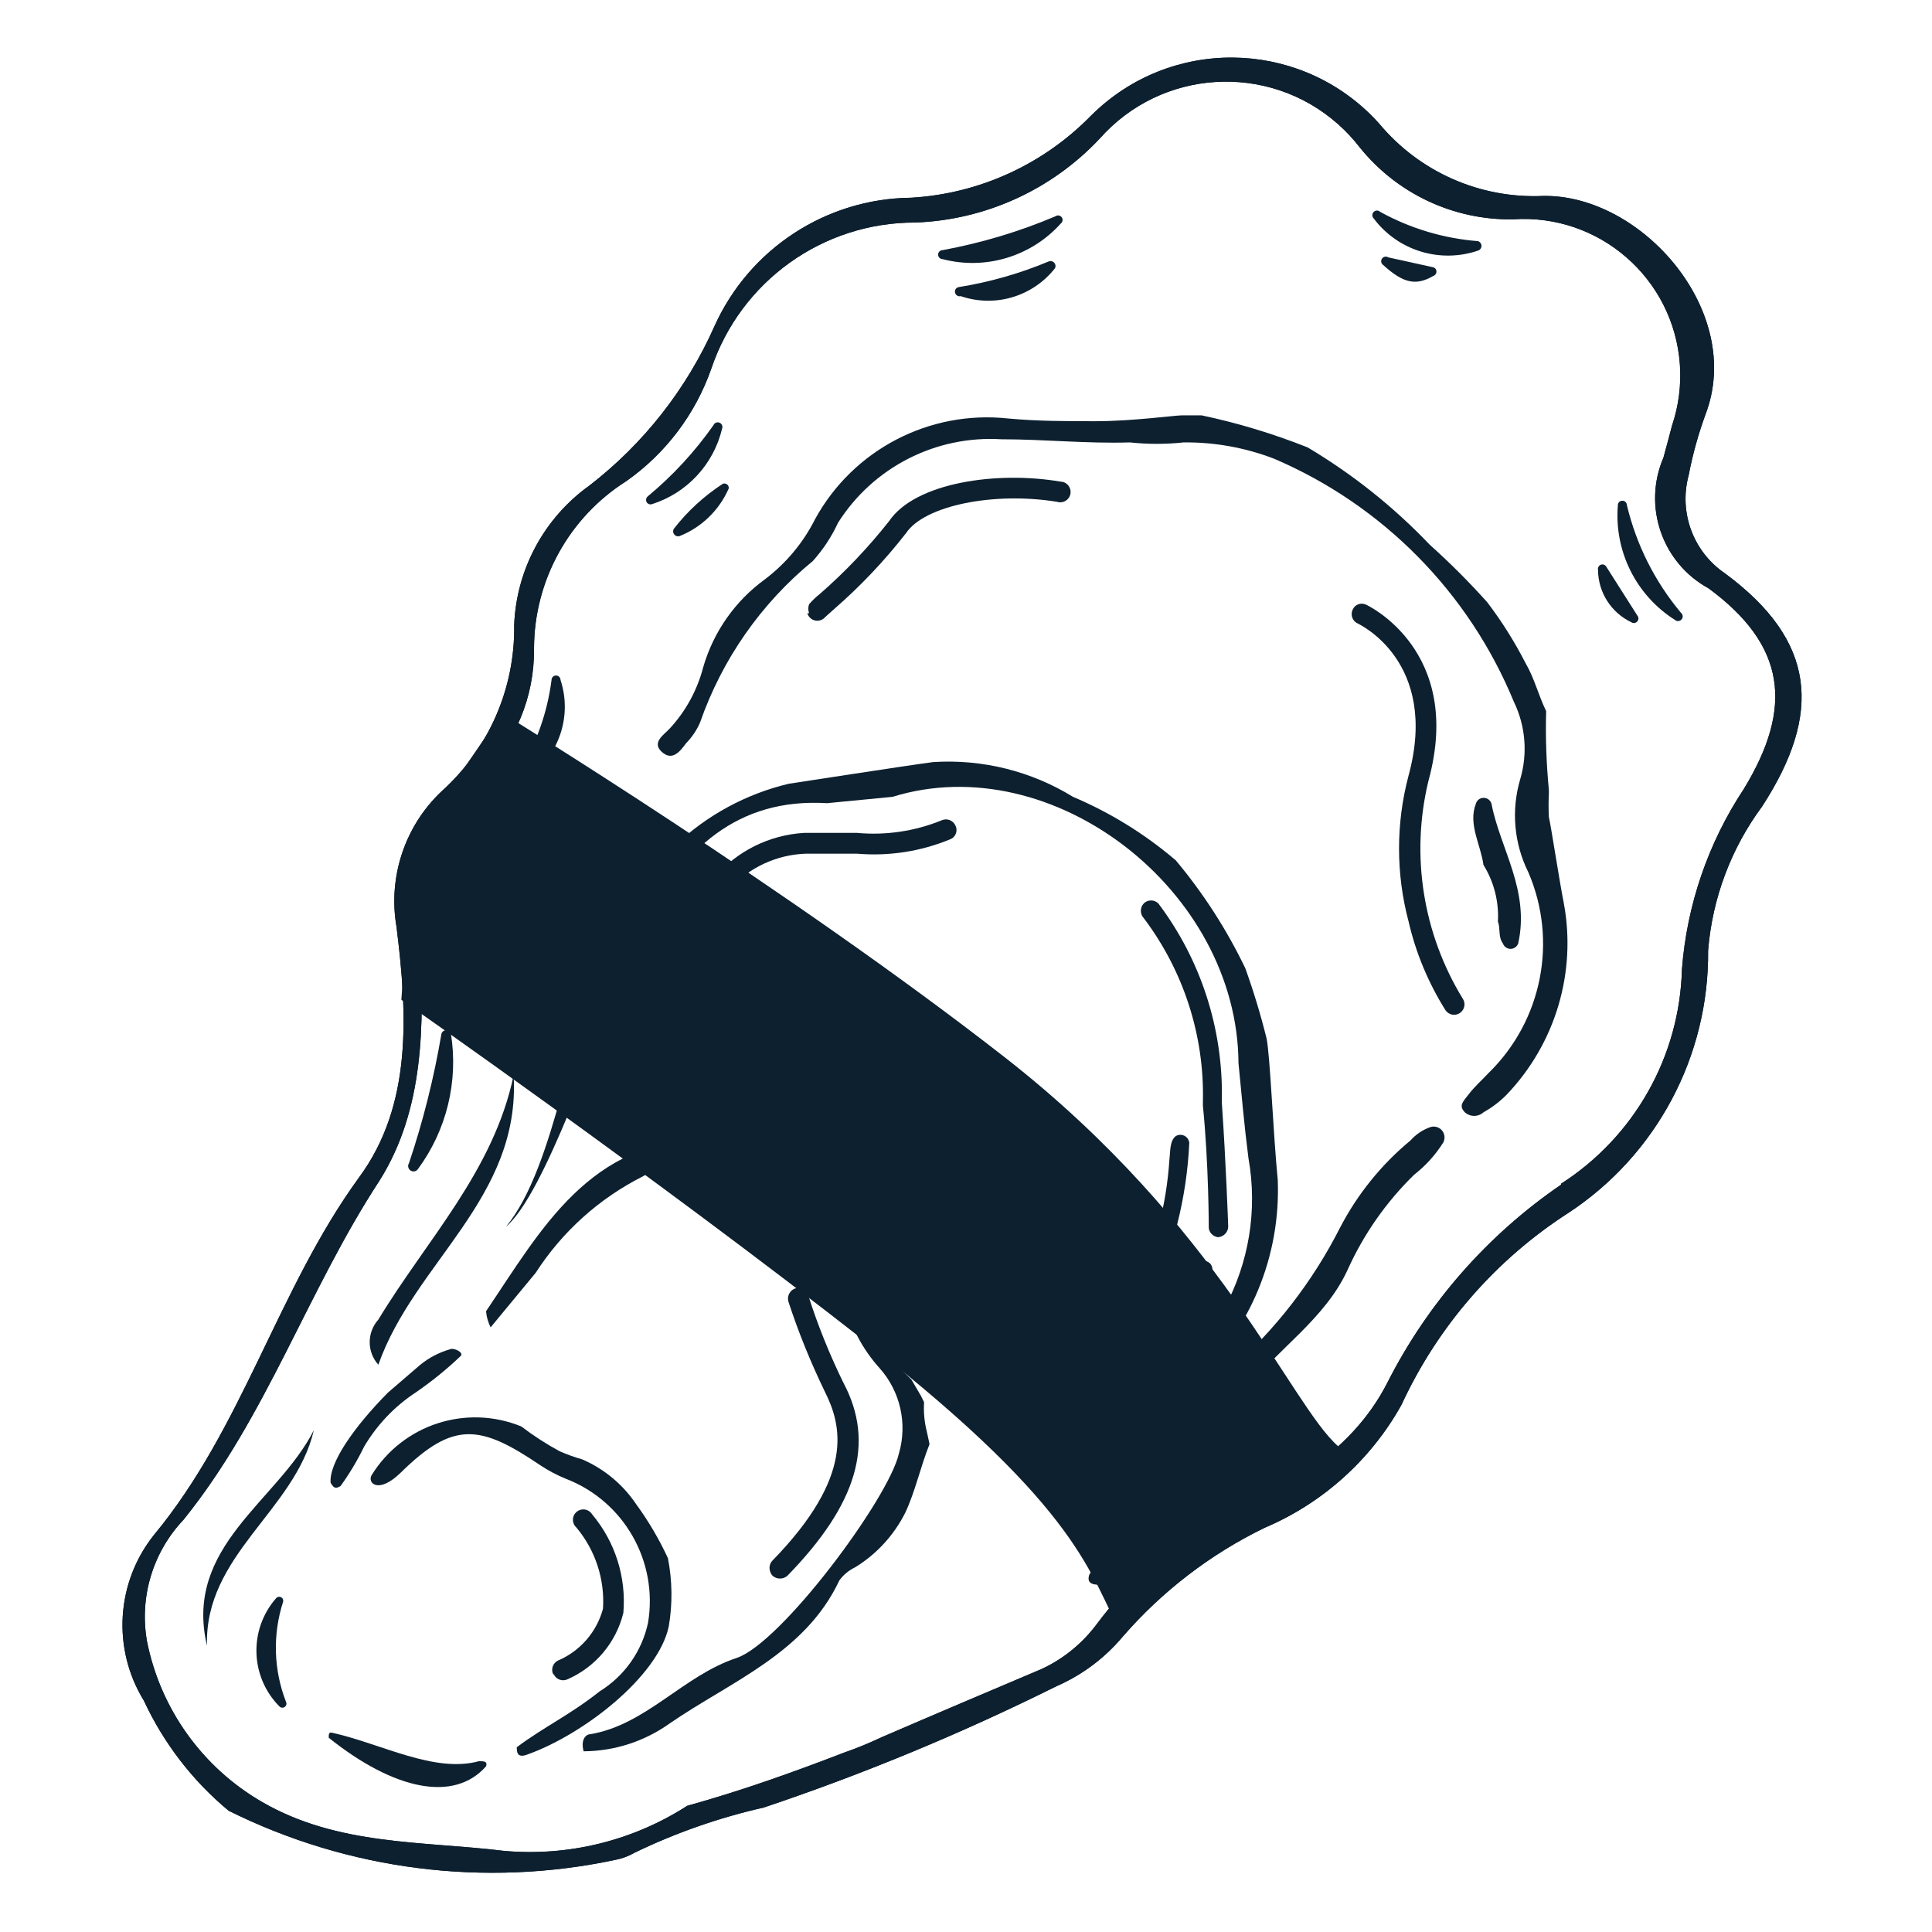
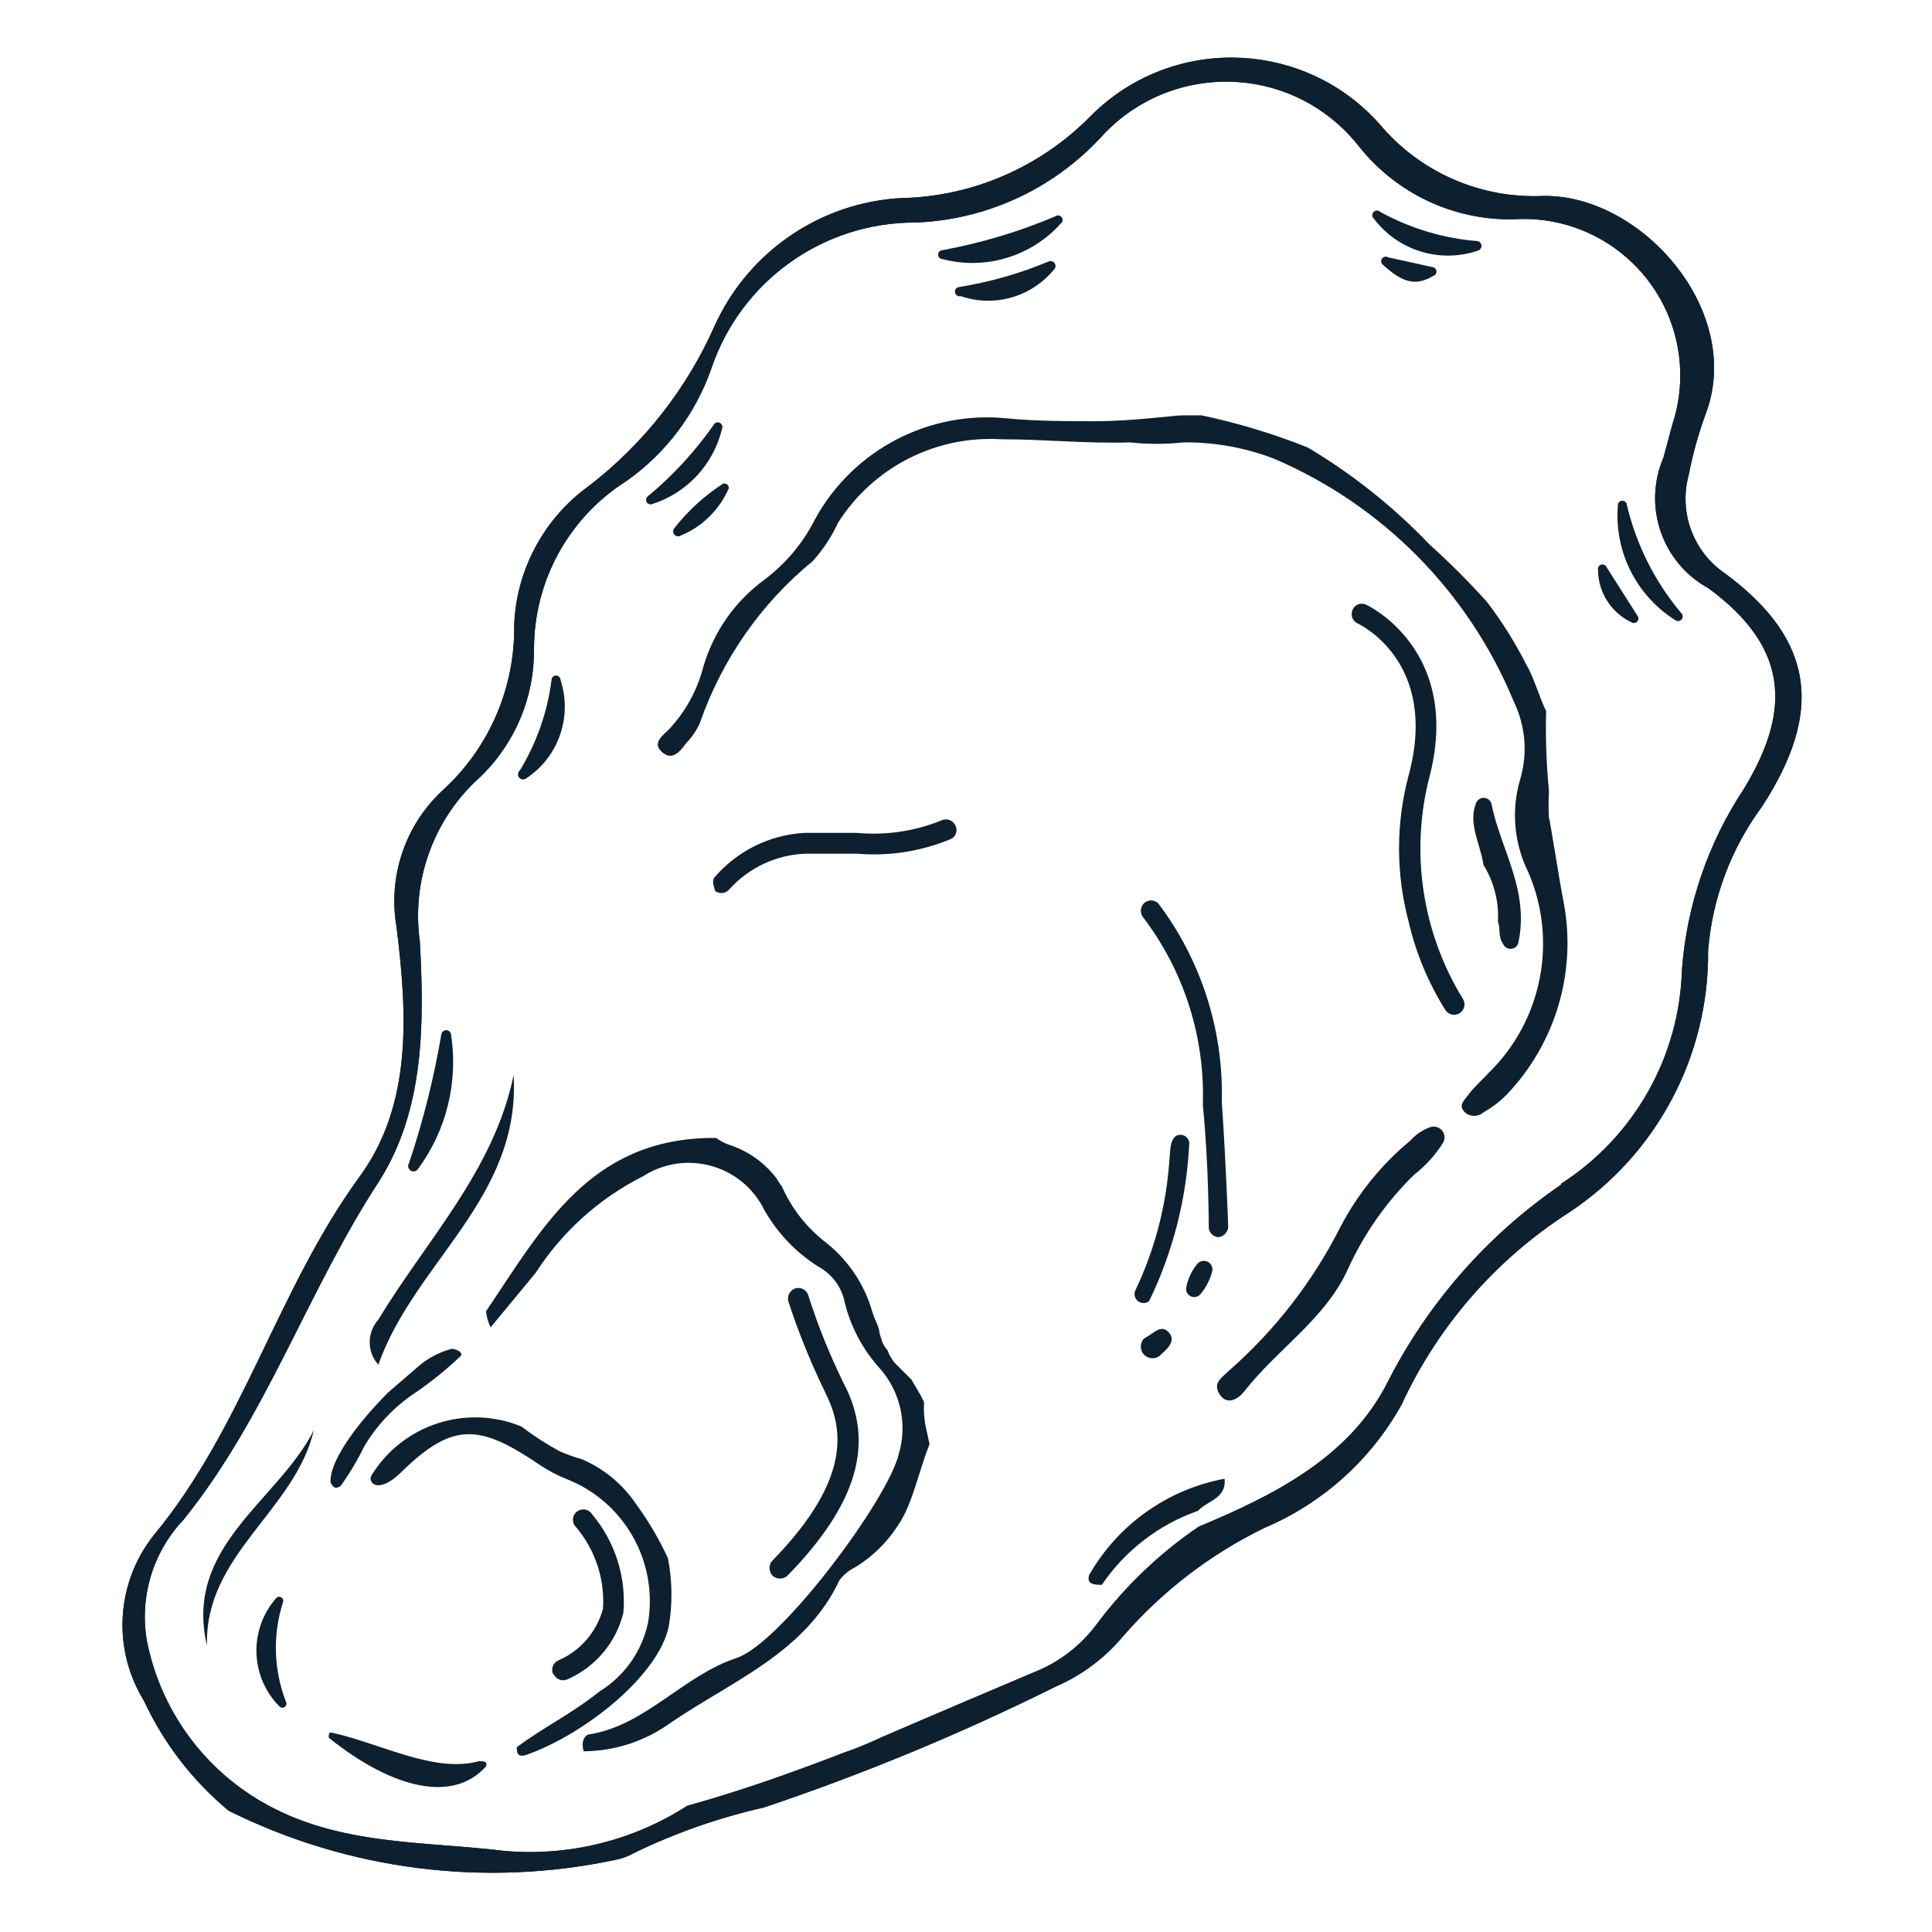
<svg xmlns="http://www.w3.org/2000/svg" version="1.1" id="Laag_1" x="0px" y="0px" viewBox="0 0 283.46 283.46" style="enable-background:new 0 0 283.46 283.46;" xml:space="preserve">
  <style type="text/css"> .st0{fill:#0D202F;} </style>
  <path class="st0" d="M250.61,139.48c0.61-7.66,3.36-15,7.94-21.18c8.87-13.7,7.88-24.29-5.43-34.15c-4.69-3.17-6.84-8.97-5.36-14.43 c0.58-3.02,1.4-5.98,2.45-8.87c5.82-15.09-9.33-32.36-23.82-32.1c-9.22,0.41-18.11-3.5-24.02-10.59 c-10.72-11.99-29.13-13.02-41.12-2.3c-0.38,0.34-0.75,0.69-1.11,1.04c-7,7.2-16.44,11.53-26.47,12.11 c-12.47,0.13-23.73,7.49-28.85,18.86c-4.08,9.19-10.38,17.22-18.33,23.36c-6.64,4.75-10.72,12.29-11.05,20.45 c0.15,9.3-3.74,18.2-10.65,24.42c-5.39,5.09-7.87,12.55-6.62,19.85c1.59,12.71,2.38,26.14-5.49,36.8 c-11.98,16.48-17.01,36.66-30.11,52.48c-5.55,6.98-6.13,16.69-1.46,24.29c2.9,6.24,7.15,11.76,12.44,16.15 c17.55,8.73,37.54,11.28,56.72,7.21c1-0.19,1.96-0.55,2.85-1.06c6.03-2.92,12.39-5.14,18.93-6.62c14.71-4.94,29.06-10.89,42.95-17.8 c3.76-1.64,7.09-4.13,9.73-7.28c5.78-6.66,12.85-12.09,20.78-15.95c8.53-3.62,15.61-9.97,20.12-18.07 c5.33-11.54,13.85-21.32,24.55-28.19C243.06,169.41,250.76,154.93,250.61,139.48z M229.03,173.82 c-10.8,7.39-19.56,17.38-25.48,29.05c-5.56,10.92-16.54,16.48-27.66,21.11l0,0c-5.74,3.9-10.8,8.73-14.96,14.29 c-2.12,2.85-4.91,5.13-8.14,6.62c-7.81,3.31-15.62,6.62-23.43,9.99c-1.79,0.85-3.62,1.6-5.49,2.25c-7.54,2.91-15.16,5.63-23.03,7.81 l0,0c-7.97,5.13-17.43,7.46-26.87,6.62c-11.91-1.46-24.35-0.73-35.47-7.15c-8.79-5.06-14.97-13.67-16.94-23.63 c-1.13-6.45,0.86-13.05,5.36-17.8c12.18-15.09,18.2-33.62,28.72-49.7c6.62-10.46,6.62-23.03,5.96-35.14 c-1.26-9.03,2.07-18.09,8.87-24.16c5.11-4.91,7.95-11.71,7.88-18.79c0-9.99,5.12-19.28,13.57-24.62 c5.76-4.06,10.11-9.82,12.44-16.48c4.32-12.83,16.37-21.47,29.91-21.44c10.29-0.37,20.02-4.8,27.07-12.31 c9.05-10.24,24.69-11.21,34.94-2.16c1.19,1.05,2.28,2.22,3.25,3.48c5.47,6.77,13.74,10.65,22.43,10.52 c12.65-0.88,23.62,8.66,24.51,21.31c0.21,3.03-0.18,6.06-1.15,8.94c-0.4,1.59-0.86,3.18-1.26,4.7c-3.07,7.15-0.21,15.46,6.62,19.19 c11.32,8.34,12.51,17.41,5.16,29.45c-5.23,7.91-8.35,17.02-9.07,26.47c-0.34,12.77-6.99,24.54-17.74,31.44V173.82z" />
  <path class="st0" d="M174.17,220.41l-3.38,1.85c1.3-0.53,2.7-0.78,4.1-0.73C174.83,221.08,174.9,220.08,174.17,220.41z" />
  <path class="st0" d="M250.61,139.48c0.61-7.66,3.36-15,7.94-21.18c8.87-13.7,7.88-24.29-5.43-34.15c-4.69-3.17-6.84-8.97-5.36-14.43 c0.58-3.02,1.4-5.98,2.45-8.87c5.82-15.09-9.33-32.36-23.82-32.1c-9.22,0.41-18.11-3.5-24.02-10.59 c-10.72-11.99-29.13-13.02-41.12-2.3c-0.38,0.34-0.75,0.69-1.11,1.04c-7,7.2-16.44,11.53-26.47,12.11 c-12.47,0.13-23.73,7.49-28.85,18.86c-4.08,9.19-10.38,17.22-18.33,23.36c-6.64,4.75-10.72,12.29-11.05,20.45 c0.15,9.3-3.74,18.2-10.65,24.42c-5.39,5.09-7.87,12.55-6.62,19.85c1.59,12.71,2.38,26.14-5.49,36.8 c-11.98,16.48-17.01,36.66-30.11,52.48c-5.55,6.98-6.13,16.69-1.46,24.29c2.9,6.24,7.15,11.76,12.44,16.15 c17.55,8.73,37.54,11.28,56.72,7.21c1-0.19,1.96-0.55,2.85-1.06c6.03-2.92,12.39-5.14,18.93-6.62c14.71-4.94,29.06-10.89,42.95-17.8 c3.76-1.64,7.09-4.13,9.73-7.28c5.78-6.66,12.85-12.09,20.78-15.95c8.53-3.62,15.61-9.97,20.12-18.07 c5.33-11.54,13.85-21.32,24.55-28.19C243.06,169.41,250.76,154.93,250.61,139.48z M229.03,173.82 c-10.8,7.39-19.56,17.38-25.48,29.05c-5.56,10.92-16.54,16.48-27.66,21.11l0,0c-5.74,3.9-10.8,8.73-14.96,14.29 c-2.12,2.85-4.91,5.13-8.14,6.62c-7.81,3.31-15.62,6.62-23.43,9.99c-1.79,0.85-3.62,1.6-5.49,2.25c-7.54,2.91-15.16,5.63-23.03,7.81 l0,0c-7.97,5.13-17.43,7.46-26.87,6.62c-11.91-1.46-24.35-0.73-35.47-7.15c-8.79-5.06-14.97-13.67-16.94-23.63 c-1.13-6.45,0.86-13.05,5.36-17.8c12.18-15.09,18.2-33.62,28.72-49.7c6.62-10.46,6.62-23.03,5.96-35.14 c-1.26-9.03,2.07-18.09,8.87-24.16c5.11-4.91,7.95-11.71,7.88-18.79c0-9.99,5.12-19.28,13.57-24.62 c5.76-4.06,10.11-9.82,12.44-16.48c4.32-12.83,16.37-21.47,29.91-21.44c10.29-0.37,20.02-4.8,27.07-12.31 c9.05-10.24,24.69-11.21,34.94-2.16c1.19,1.05,2.28,2.22,3.25,3.48c5.47,6.77,13.74,10.65,22.43,10.52 c12.65-0.88,23.62,8.66,24.51,21.31c0.21,3.03-0.18,6.06-1.15,8.94c-0.4,1.59-0.86,3.18-1.26,4.7c-3.07,7.15-0.21,15.46,6.62,19.19 c11.32,8.34,12.51,17.41,5.16,29.45c-5.23,7.91-8.35,17.02-9.07,26.47c-0.34,12.77-6.99,24.54-17.74,31.44V173.82z" />
  <path class="st0" d="M174.17,220.41l-3.38,1.85c1.3-0.53,2.7-0.78,4.1-0.73C174.83,221.08,174.9,220.08,174.17,220.41z" />
  <path class="st0" d="M229.43,132.46c-0.6-2.98-1.92-11.58-2.18-12.57c-0.06-1.15-0.06-2.3,0-3.44c0,0,0-0.33,0-0.53l0,0 c-0.37-3.85-0.51-7.72-0.4-11.58c-1.13-2.32-1.72-4.83-3.04-7.08c-1.61-3.14-3.49-6.13-5.63-8.93c-2.65-2.95-5.45-5.76-8.4-8.4 c-5.3-5.56-11.34-10.37-17.93-14.29c-5.04-2-10.24-3.58-15.55-4.7h-2.91c-0.99,0-7.28,0.86-12.64,0.86c-4.24,0-8.54,0-12.84-0.4 c-11.55-1.25-22.73,4.57-28.32,14.76c-1.75,3.49-4.29,6.52-7.41,8.87c-4.34,3.17-7.5,7.68-9,12.84c-0.87,3.36-2.55,6.45-4.9,9 c-0.86,0.93-2.71,2.05-1.19,3.44c1.52,1.39,2.65,0,3.57-1.26c0.86-0.88,1.56-1.91,2.05-3.04c3.23-9.27,8.95-17.47,16.54-23.69 c1.51-1.68,2.76-3.57,3.71-5.63c5.16-8.14,14.34-12.83,23.96-12.24c6.29,0,12.57,0.66,18.86,0.46c2.62,0.28,5.26,0.28,7.88,0 c4.52-0.05,9.01,0.76,13.24,2.38c15.96,6.81,28.6,19.62,35.21,35.67c1.72,3.54,2.05,7.61,0.93,11.38c-1.34,4.53-0.91,9.4,1.19,13.63 c4.35,10.07,2.03,21.79-5.82,29.45c-0.99,1.06-2.05,1.99-2.91,3.11c-0.86,1.13-1.52,1.65-0.6,2.65c0.79,0.72,1.99,0.72,2.78,0 c1.24-0.69,2.38-1.56,3.38-2.58C228.21,153.12,231.34,142.64,229.43,132.46z" />
  <path class="st0" d="M136.38,211.88l-0.4-1.85c-0.36-1.4-0.49-2.86-0.4-4.3l-0.46-0.93l-1.39-2.38l-2.45-2.45 c-0.46-0.55-0.82-1.18-1.06-1.85c-0.33-0.38-0.59-0.8-0.79-1.26l-0.4-1.32c0-0.79-0.66-1.79-1.06-3.11 c-1.12-3.93-3.44-7.42-6.62-9.99c-2.88-2.17-5.15-5.04-6.62-8.34c-0.29-0.38-0.55-0.78-0.79-1.19c-1.76-2.34-4.22-4.08-7.01-4.96 c-0.66-0.24-1.29-0.57-1.85-0.99h-1.13c-17.54,0.4-24.42,13.24-32.63,25.41c0,0,0,0.99,0.66,2.38c2.45-2.98,4.5-5.43,6.62-8.01 c3.89-6.04,9.33-10.93,15.75-14.16c5.75-3.7,13.41-2.03,17.1,3.72c0.28,0.44,0.54,0.9,0.77,1.38c1.91,3.3,4.59,6.09,7.81,8.14 c2.01,1.08,3.45,2.99,3.9,5.23c0.87,3.59,2.62,6.91,5.1,9.66c3.06,3.41,4.14,8.17,2.85,12.57c-1.52,6.62-17.27,27.8-23.82,29.98 c-7.81,2.58-13.24,9.79-21.44,11.18c-0.66,0-1.46,0.79-0.99,2.51c4.54-0.03,8.95-1.46,12.64-4.1c8.93-6.15,19.85-10.26,24.88-20.98 c0.6-0.82,1.4-1.48,2.32-1.92c3.15-1.93,5.69-4.71,7.35-8.01C134.26,218.89,135.06,215.19,136.38,211.88z" />
  <path class="st0" d="M98,228.62c-1.28-2.77-2.83-5.41-4.63-7.88c-1.95-2.92-4.71-5.22-7.94-6.62l0,0c-1.13-0.32-2.24-0.72-3.31-1.19 c-1.97-1.06-3.85-2.28-5.63-3.64c-8.09-3.31-17.38-0.29-21.97,7.15c-0.66,1.13,0.99,2.85,4.3-0.4c7.74-7.61,11.65-7.01,20.45-1.06 c1.19,0.79,2.45,1.46,3.77,1.99c8.51,3.29,13.54,12.11,12.04,21.11c-0.89,4.18-3.45,7.81-7.08,10.06 c-4.43,3.51-8.21,5.23-12.18,8.21c0,0.6,0,1.59,1.39,1.13c8.47-2.98,19.39-11.58,20.91-18.86C98.69,235.3,98.64,231.92,98,228.62z" />
  <path class="st0" d="M209.91,165.35c0.84-0.24,1.72,0.24,1.97,1.09c0.11,0.39,0.07,0.8-0.11,1.16c-1.15,1.83-2.6,3.44-4.3,4.76 c-4.08,3.99-7.38,8.7-9.73,13.9c-3.31,7.28-10.39,11.71-15.22,17.93c-0.79,0.99-2.45,2.12-3.57,0.4s0.4-2.51,1.39-3.51 c6.71-5.89,12.24-13.01,16.28-20.98c2.55-4.9,6.06-9.25,10.32-12.77C207.73,166.43,208.76,165.74,209.91,165.35z" />
  <path class="st0" d="M75.36,157.74c1.06,18.07-14.56,27.46-19.85,42.49c-1.69-1.88-1.69-4.73,0-6.62 C62.59,181.9,72.45,171.77,75.36,157.74z" />
  <path class="st0" d="M46.05,209.83c-2.78,11.85-16.08,18.27-15.68,31.63C26.92,226.83,40.75,220.28,46.05,209.83z" />
  <path class="st0" d="M172.51,166.68c0.63-0.37,1.44-0.16,1.81,0.47c0.09,0.16,0.15,0.34,0.17,0.52c-0.37,8.06-2.37,15.96-5.89,23.23 c-0.57,0.45-1.41,0.35-1.86-0.22c-0.29-0.37-0.36-0.86-0.19-1.3c2.9-6.06,4.6-12.62,5.03-19.32 C171.72,168.99,171.59,167.4,172.51,166.68z" />
  <path class="st0" d="M175.76,221.67c-5.74,2.01-10.68,5.82-14.1,10.85c-0.99,0-2.32,0-1.85-1.46c4.23-7.39,11.49-12.54,19.85-14.1 C179.99,219.88,177.15,220.15,175.76,221.67z" />
  <path class="st0" d="M60.01,170.65c2.08-6.2,3.67-12.55,4.76-18.99c0.12-0.38,0.53-0.6,0.91-0.48c0.23,0.07,0.41,0.25,0.48,0.48 c1.11,7-0.63,14.15-4.83,19.85c-0.24,0.37-0.73,0.47-1.09,0.23C59.88,171.5,59.77,171.01,60.01,170.65z" />
  <path class="st0" d="M138.3,36.7c5.68-1.05,11.23-2.71,16.54-4.96c0.29-0.22,0.71-0.16,0.93,0.13c0.22,0.29,0.16,0.7-0.13,0.92 c-4.35,4.85-11.04,6.87-17.34,5.23c-0.37,0-0.66-0.3-0.66-0.66S137.93,36.7,138.3,36.7z" />
  <path class="st0" d="M238.69,74.09c1.38,5.82,4.1,11.23,7.94,15.82c0.29,0.24,0.34,0.67,0.1,0.96c-0.24,0.29-0.67,0.34-0.96,0.1 c-5.71-3.6-8.95-10.08-8.4-16.81c-0.02-0.37,0.26-0.68,0.63-0.69C238.36,73.44,238.68,73.73,238.69,74.09L238.69,74.09z" />
  <path class="st0" d="M41.02,250.39c-4.32-4.33-4.55-11.27-0.53-15.88c0.2-0.26,0.57-0.31,0.84-0.11c0.17,0.13,0.26,0.35,0.22,0.57 c-1.56,4.8-1.42,9.99,0.4,14.69c0.16,0.29,0.06,0.65-0.22,0.81C41.49,250.61,41.21,250.57,41.02,250.39z" />
  <path class="st0" d="M76.29,113.01c2.45-4.04,4.03-8.55,4.63-13.24c0-0.37,0.3-0.66,0.66-0.66c0.37,0,0.66,0.3,0.66,0.66l0,0 c1.77,5.39-0.29,11.3-5.03,14.43c-0.33,0.26-0.8,0.2-1.06-0.13C75.9,113.74,75.96,113.26,76.29,113.01L76.29,113.01z" />
  <path class="st0" d="M202.49,31.08c4.43,2.44,9.32,3.91,14.36,4.3c0.38,0.12,0.6,0.53,0.48,0.91c-0.07,0.23-0.25,0.41-0.48,0.48 c-5.58,1.9-11.74,0.01-15.29-4.7c-0.27-0.26-0.29-0.69-0.03-0.96C201.79,30.83,202.22,30.82,202.49,31.08z" />
  <path class="st0" d="M48.23,254.96c0-0.53,0-0.86,0.53-0.73c7.15,1.59,14.96,5.96,21.51,4.17c0.73,0,1.26,0,1.06,0.73 C66.63,264.49,57.83,262.64,48.23,254.96z" />
  <path class="st0" d="M105.94,62.91c-1.25,5.22-5.14,9.42-10.26,11.05c-0.34,0.13-0.72-0.04-0.85-0.38c-0.1-0.26-0.02-0.56,0.19-0.74 c3.67-3.04,6.92-6.56,9.66-10.46c0.15-0.35,0.55-0.51,0.89-0.36C105.92,62.16,106.08,62.56,105.94,62.91L105.94,62.91z" />
  <path class="st0" d="M140.62,42.13c4.55-0.73,8.99-1.99,13.24-3.77c0.37-0.15,0.8,0.03,0.95,0.4c0.08,0.19,0.07,0.4-0.02,0.59 c-3.27,4.17-8.82,5.82-13.83,4.1c-0.37,0.09-0.74-0.13-0.83-0.5C140.03,42.59,140.25,42.22,140.62,42.13L140.62,42.13z" />
  <path class="st0" d="M106.93,71.64c-1.39,3.2-3.98,5.72-7.21,7.01c-0.38,0.13-0.79-0.08-0.92-0.46c-0.07-0.2-0.04-0.42,0.06-0.6 c2.02-2.6,4.45-4.83,7.21-6.62c0.35-0.11,0.72,0.08,0.83,0.43C106.92,71.49,106.93,71.57,106.93,71.64z" />
  <path class="st0" d="M239.36,91.3c-2.97-1.4-4.88-4.39-4.9-7.68c-0.08-0.36,0.15-0.71,0.5-0.79c0.31-0.07,0.63,0.1,0.76,0.39 l4.5,7.08c0.24,0.27,0.22,0.69-0.05,0.93C239.94,91.44,239.61,91.47,239.36,91.3z" />
  <path class="st0" d="M203.68,37.76l6.62,1.46c0.35,0.11,0.54,0.49,0.42,0.84c-0.07,0.2-0.22,0.36-0.42,0.42 c-2.51,1.46-4.37,1.13-7.35-1.59c-0.31-0.2-0.4-0.62-0.2-0.93C202.96,37.65,203.37,37.56,203.68,37.76z" />
  <path class="st0" d="M167.62,196.66c0.14-0.19,0.32-0.35,0.53-0.46c1.13-0.6,2.25-1.99,3.38-0.66c1.13,1.32-0.53,2.58-1.46,3.44l0,0 c-0.78,0.54-1.85,0.34-2.39-0.44c-0.35-0.51-0.4-1.18-0.12-1.74L167.62,196.66z" />
  <path class="st0" d="M65.97,197.98c-1.57,0.46-3.03,1.22-4.3,2.25l-4.76,4.1c-5.1,5.16-8.67,10.39-8.4,13.24 c0.4,0.6,0.6,0.99,1.46,0.46c1.31-1.82,2.46-3.74,3.44-5.76c1.88-3.19,4.46-5.91,7.54-7.94c2.35-1.61,4.56-3.4,6.62-5.36 C68.15,198.51,66.63,197.65,65.97,197.98z" />
-   <path class="st0" d="M187.47,173.1c-0.66-6.62-1.13-18.46-1.65-20.78c-0.86-3.47-1.9-6.89-3.11-10.26 c-2.73-5.68-6.15-10.99-10.19-15.82c-4.52-3.86-9.61-7.01-15.09-9.33c-6.15-3.78-13.31-5.56-20.52-5.1 c-4.04,0.53-20.65,3.11-21.18,3.18c-12.64,3.01-22.72,12.51-26.47,24.95l0,0c-5.56,9.73-7.54,30.97-15.02,40.04 c5.63-4.76,13.24-27.46,17.47-37.92c0-0.66,2.12-5.16,2.71-6.62c5.82-10.72,13.63-18.4,26.93-17.6l0,0l9.6-0.93l0,0 c23.49-7.28,50.63,13.7,50.76,39.11c0.46,4.63,0.86,9.27,1.46,13.9c2.76,15.44-5.46,30.76-19.85,36.99l0,0 c-2.64,2-4.88,4.47-6.62,7.28c-0.79,0.93-1.92,1.79-0.46,2.91c0.82,0.62,1.98,0.46,2.6-0.36c0.04-0.06,0.08-0.11,0.12-0.17 c4.17-6.09,11.45-8.6,16.21-13.83C183.42,195.15,187.92,184.31,187.47,173.1z" />
  <path class="st0" d="M218.84,117.97c-0.15-0.64-0.8-1.03-1.44-0.88c-0.43,0.1-0.77,0.44-0.88,0.88c-1.13,2.98,0.73,5.96,1.13,8.93 l0,0c1.55,2.49,2.29,5.41,2.12,8.34l0,0c0.4,0.93,0,2.18,0.73,3.18c0.22,0.62,0.9,0.95,1.52,0.73c0.34-0.12,0.61-0.39,0.73-0.73 C224.47,130.61,220.1,124.52,218.84,117.97z" />
  <path class="st0" d="M177.88,186.4c-0.3,1.26-0.89,2.44-1.72,3.44c-0.4,0.52-1.15,0.62-1.67,0.22c-0.35-0.27-0.52-0.71-0.45-1.14 c0.23-1.29,0.8-2.5,1.65-3.51c0.46-0.52,1.26-0.56,1.78-0.1C177.77,185.58,177.92,185.99,177.88,186.4z" />
-   <path class="st0" d="M118.71,89.97c-0.16-0.43-0.16-0.9,0-1.32c0.48-0.56,1.01-1.07,1.59-1.52c3.7-3.23,7.09-6.8,10.13-10.65 c3.84-5.69,15.82-7.41,25.15-5.82c0.84,0.01,1.51,0.7,1.5,1.54c-0.01,0.84-0.7,1.51-1.54,1.5c-0.14,0-0.29-0.02-0.42-0.07 c-9.27-1.52-19.46,0.53-22.17,4.57c-3.16,4.06-6.71,7.81-10.59,11.18l-1.26,1.13c-0.53,0.65-1.49,0.76-2.14,0.23 c-0.24-0.2-0.42-0.46-0.51-0.76L118.71,89.97z" />
  <path class="st0" d="M104.75,130.08c-0.17-0.4-0.17-0.85,0-1.26c3.32-3.93,8.1-6.32,13.24-6.62c2.85,0,5.49,0,7.74,0 c4.24,0.39,8.5-0.24,12.44-1.85c0.75-0.33,1.63-0.01,1.99,0.73c0.39,0.7,0.13,1.59-0.57,1.98c-0.05,0.03-0.1,0.05-0.16,0.07 c-4.33,1.8-9.03,2.52-13.7,2.12c-2.32,0-4.76,0-7.48,0c-4.27,0.14-8.31,2-11.18,5.16c-0.5,0.67-1.44,0.82-2.12,0.33 C104.85,130.53,104.78,130.31,104.75,130.08z" />
  <path class="st0" d="M177.35,180.18L177.35,180.18c0,0,0-9.4-0.86-17.93v-0.66c0.22-9.68-2.84-19.14-8.67-26.87 c-0.58-0.61-0.58-1.57,0-2.18c0.59-0.57,1.53-0.57,2.12,0c6.22,8.24,9.5,18.33,9.33,28.66v0.66c0.6,8.6,0.93,18,0.93,18.07 c0,0.85-0.67,1.55-1.52,1.59C177.98,181.41,177.43,180.87,177.35,180.18z" />
  <path class="st0" d="M112.95,230.41c-0.13-0.52,0.02-1.08,0.4-1.46c12.11-12.44,10.13-19.85,7.68-24.75 c-2.08-4.29-3.88-8.71-5.36-13.24c-0.22-0.8,0.21-1.64,0.99-1.92c0.8-0.26,1.66,0.18,1.92,0.98c0,0,0,0.01,0,0.01 c1.4,4.4,3.13,8.69,5.16,12.84c4.7,8.8,2.05,17.8-8.21,28.32c-0.62,0.55-1.56,0.55-2.18,0C113.15,230.98,113.01,230.7,112.95,230.41 z" />
  <path class="st0" d="M81.06,245.36c-0.17-0.69,0.16-1.4,0.79-1.72c3.26-1.38,5.7-4.19,6.62-7.61c0.28-4.32-1.12-8.59-3.9-11.91 c-0.63-0.56-0.69-1.52-0.13-2.15c0.56-0.63,1.52-0.69,2.15-0.13c0.12,0.1,0.22,0.23,0.3,0.36c3.37,4.02,5.01,9.2,4.57,14.43 c-1.06,4.33-4.06,7.92-8.14,9.73c-0.75,0.38-1.67,0.09-2.05-0.66c0,0,0,0,0,0C81.15,245.61,81.08,245.49,81.06,245.36z" />
  <path class="st0" d="M206.66,135.18c-1.86-7-1.86-14.37,0-21.38c4.57-16.81-7.35-22.24-7.41-22.3c-0.78-0.32-1.14-1.21-0.82-1.99 c0.01-0.02,0.02-0.04,0.03-0.06c0.32-0.74,1.17-1.08,1.91-0.76c0.02,0.01,0.05,0.02,0.07,0.03c0,0,14.43,6.62,9.13,25.88 c-2.62,10.88-0.81,22.35,5.03,31.9c0.48,0.69,0.3,1.64-0.4,2.12s-1.64,0.3-2.12-0.4C209.56,144.2,207.72,139.8,206.66,135.18z" />
-   <path class="st0" d="M164.57,239.74c-4.76-8.67-5.69-17.93-37.32-42.69s-68.36-50.36-68.36-50.36l1.52-22.77l13.24-19.32 c0,0,42.09,25.81,73.72,50.49s41.89,50.89,48.97,57.11c-3.97,5.49-9.44,9.72-15.75,12.18C173.7,227.59,168.06,232.99,164.57,239.74z " />
</svg>